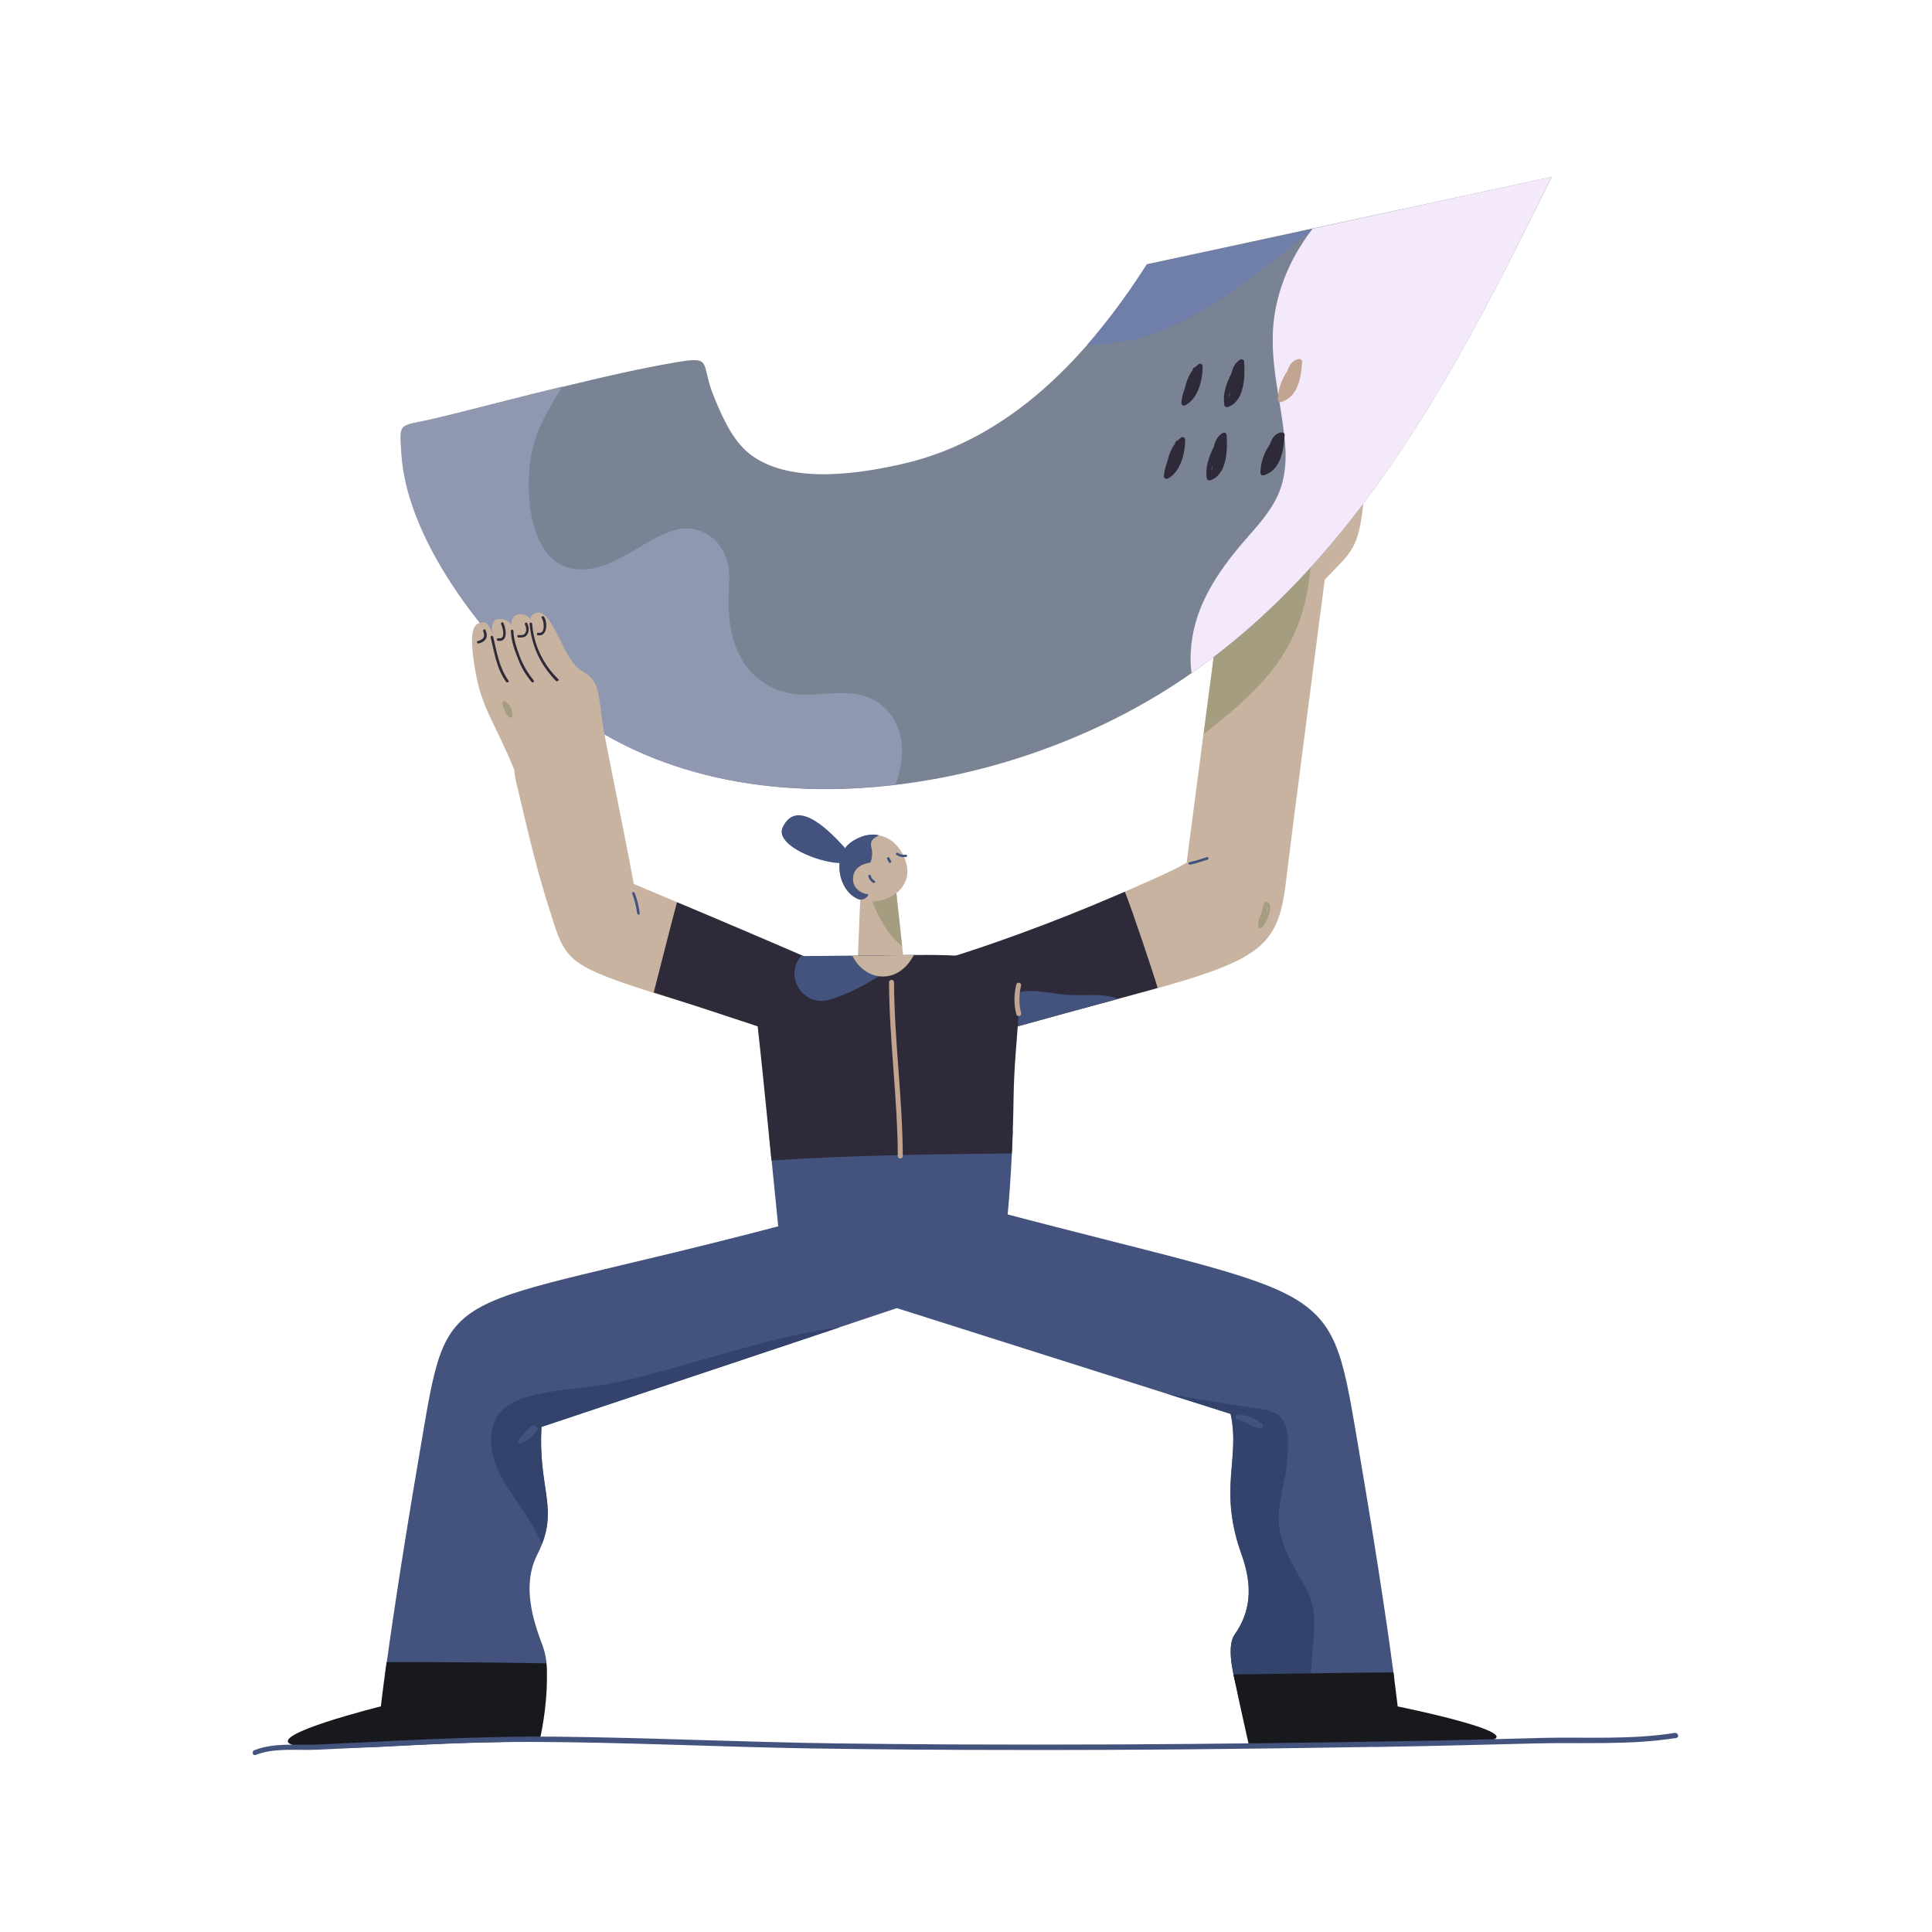
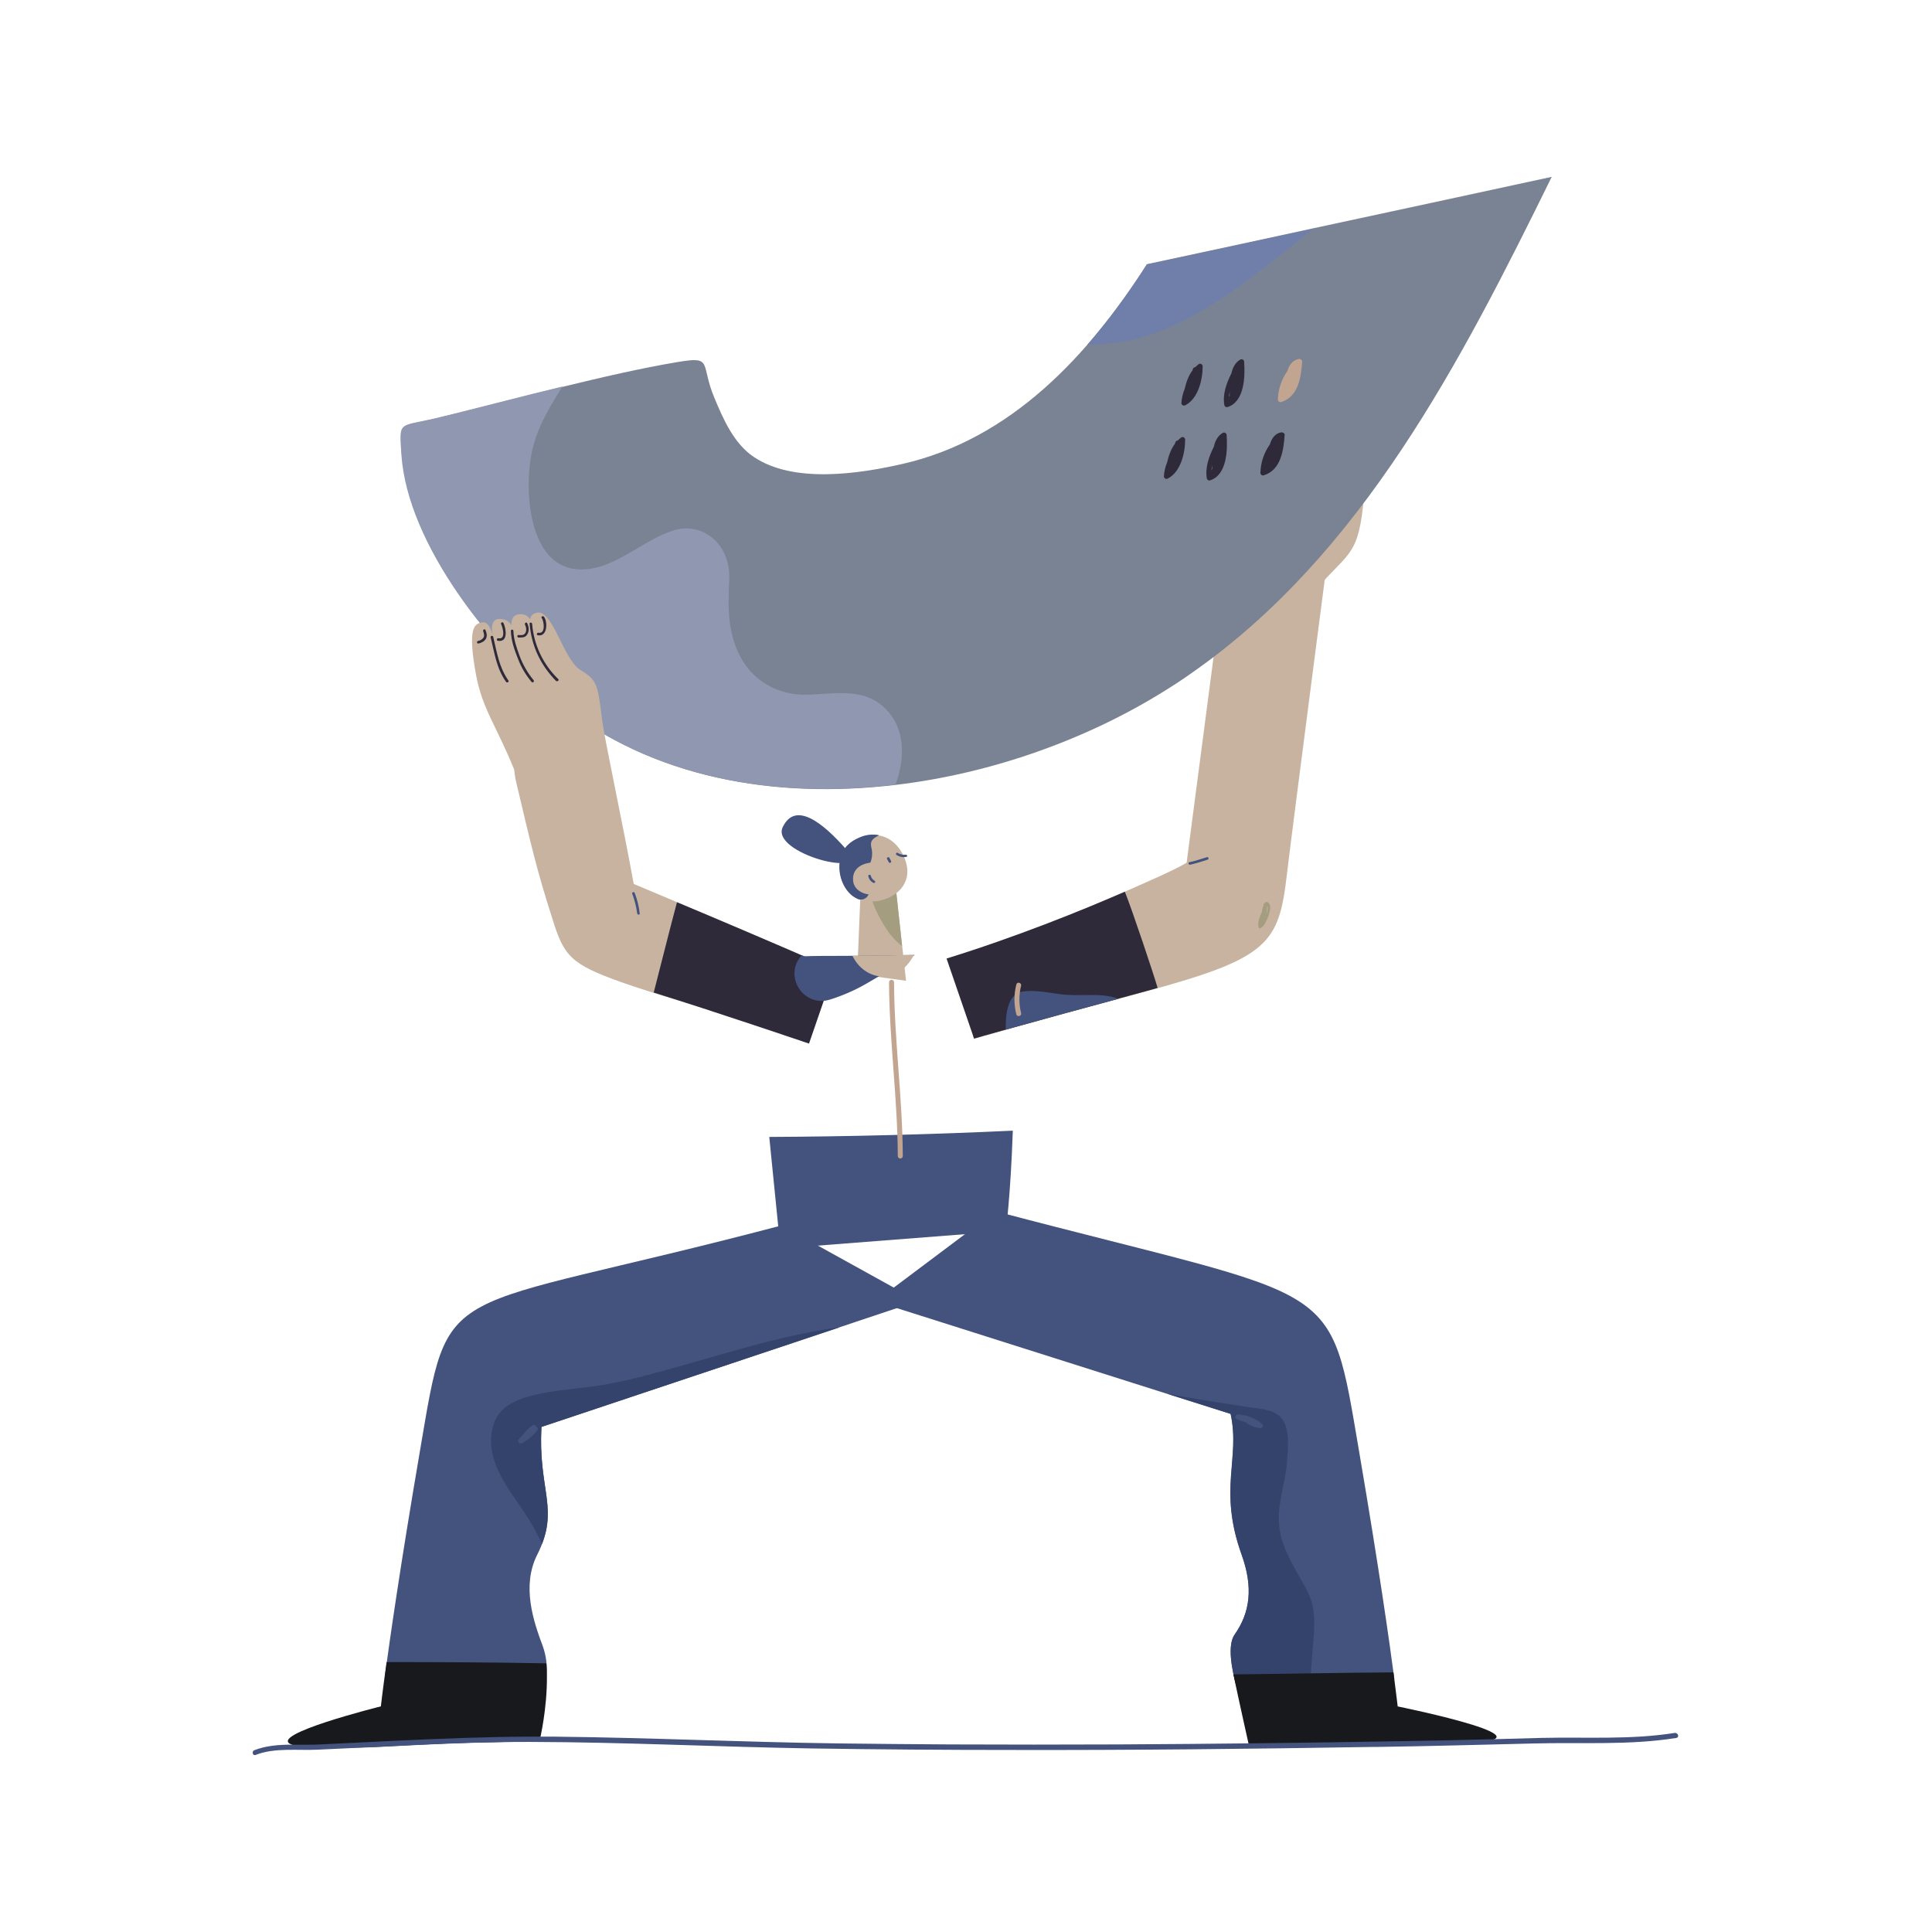
<svg xmlns="http://www.w3.org/2000/svg" width="1606" height="1606" viewBox="0 0 1606 1606" fill="none">
  <g clip-path="url(#clip0_1170_7549)">
    <path d="M1094.92 488.943C1121.32 458.376 1129.63 462.537 1133.79 412.609C1137.95 362.68 1104.7 420.93 1092.22 439.028C1079.75 457.126 1094.92 488.943 1094.92 488.943Z" fill="#C7B3A0" />
    <path d="M797.233 799.912C884.546 762.465 969.562 727.737 986.4 717.119L1019.46 464.618L1110.92 407.185C1110.92 407.185 1074.13 689.245 1069.77 726.665C1063.11 784.098 1055.01 796.338 952.942 824.008C848.996 852.086 809.504 863.573 809.504 863.573L797.233 799.912Z" fill="#C7B3A0" />
-     <path d="M1054.43 560.914C1073.34 538.247 1084.15 512.415 1088.1 483.124C1091.42 459.41 1092.67 435.071 1101.81 413.03L1019.7 464.618L1000.57 610.217C1019.87 594.978 1038.79 579.662 1054.43 560.914Z" fill="#A59D80" />
    <path d="M935.056 741.253C898.676 757.067 843.955 779.108 786.835 796.785L809.706 863.343C809.706 863.343 849.248 851.857 953.143 823.778C956.255 822.936 959.381 822.106 962.289 821.226C959.177 810.301 941.293 756.85 935.056 741.253Z" fill="#2E2A39" />
    <path d="M905.961 827.148C897.428 827.148 889.124 827.569 880.59 826.318C869.365 824.863 858.906 822.578 848.79 824.442C845.216 825.629 842.191 828.068 840.27 831.308C836.519 837.97 835.894 847.122 836.111 855.851C855.245 850.453 885.374 842.131 929.444 830.326C922.799 827.569 914.482 826.943 905.961 827.148Z" fill="#43537E" />
    <path d="M1003.25 712.537C998.464 714.004 993.681 715.663 988.693 716.71C987.418 716.914 987.864 718.995 989.318 718.778C994.306 717.744 999.089 716.085 1003.86 714.617C1005.11 714.004 1004.68 712.128 1003.25 712.537Z" fill="#43537E" />
    <path d="M1054.79 750.812C1053.34 749.153 1052.24 749.536 1051.26 750.812C1051.11 750.815 1050.96 750.855 1050.83 750.928C1050.7 751 1050.59 751.104 1050.51 751.23C1050.43 751.356 1050.38 751.5 1050.36 751.65C1050.35 751.8 1050.37 751.95 1050.43 752.089V752.51C1049.68 754.301 1049.19 756.193 1048.98 758.126C1047.31 762.286 1045.02 766.23 1046.27 771.016C1046.48 771.437 1047.1 771.846 1047.55 771.641C1050.88 770.365 1052.74 765.4 1053.99 762.49C1055 759.619 1057.29 753.735 1054.79 750.812ZM1052.71 759.555V759.134C1053.14 757.155 1053.35 755.135 1053.34 753.11C1054.42 754.514 1053.54 757.27 1052.71 759.619V759.555Z" fill="#A59D80" />
    <path d="M744.219 734.387L753.148 815.291L712.572 809.675L715.481 738.126L744.219 734.387Z" fill="#C7B3A0" />
    <path d="M737.572 773.275C740.885 778.323 745.035 782.769 749.843 786.421L744.23 734.221L721.563 737.756C724.743 750.455 730.165 762.483 737.572 773.275V773.275Z" fill="#A59D80" />
    <path d="M737.778 746.652C732.582 748.794 726.971 749.736 721.361 749.409C715.939 749.065 710.8 746.866 706.807 743.18C698.694 735.267 695.786 721.483 699.536 711.145C702.853 701.994 710.136 698.242 715.749 695.958C720.559 694.025 725.825 693.519 730.915 694.503C732.778 694.836 734.594 695.394 736.323 696.162C746.298 700.539 752.906 711.554 754.181 722.16C755.24 733.557 747.969 742.504 737.778 746.652Z" fill="#C7B3A0" />
    <path d="M722.395 739.798C722.605 741.041 722.468 742.318 721.999 743.488C721.53 744.658 720.746 745.676 719.735 746.429C718.725 747.181 717.525 747.64 716.271 747.753C715.016 747.867 713.754 747.632 712.624 747.073C710.399 746.032 708.364 744.626 706.603 742.912C698.491 735.012 695.583 721.279 699.32 710.877C702.649 701.726 709.92 697.987 715.545 695.702C720.356 693.769 725.621 693.264 730.712 694.247C727.599 696.328 722.816 697.566 724.27 704.228C725.654 709.341 724.981 714.793 722.395 719.416C720.316 722.951 718.862 726.691 719.691 731.26C720.316 733.812 721.145 736.467 721.987 738.917C722.139 739.003 722.26 739.134 722.333 739.292C722.406 739.45 722.428 739.627 722.395 739.798Z" fill="#43537E" />
    <path d="M709.294 733.136C710.761 741.878 722.394 744.992 726.757 742.912L728.632 716.914C715.953 716.493 707.636 722.53 709.294 733.136Z" fill="#C7B3A0" />
    <path d="M752.755 710.469C750.501 710.73 748.225 710.217 746.301 709.014C745.268 708.172 744.017 710.048 745.268 710.673C747.579 712.244 750.416 712.84 753.163 712.332C754.668 712.396 754.209 710.252 752.755 710.469Z" fill="#43537E" />
    <path d="M737.371 714.004L738.825 716.71C739.45 717.986 741.312 716.914 740.687 715.664L739.233 712.958C738.608 711.924 736.809 712.958 737.371 714.004Z" fill="#43537E" />
    <path d="M726.973 732.102C726.189 731.668 725.506 731.072 724.967 730.355C724.429 729.638 724.048 728.816 723.848 727.942C723.644 726.665 721.565 727.099 721.769 728.35C722.001 729.483 722.474 730.553 723.157 731.487C723.839 732.421 724.714 733.197 725.723 733.762C727.177 734.591 728.223 732.932 726.973 732.102Z" fill="#43537E" />
    <path d="M703.643 706.308C683.898 683.629 661.04 665.748 650.644 687.585C640.248 709.423 725.519 731.26 703.643 706.308Z" fill="#43537E" />
    <path d="M1289.91 147C1214.87 299.466 1132.76 460.24 990.57 559.458C983.287 564.653 975.595 569.669 967.903 574.429C904.291 614.122 825.295 642.864 744.845 652.411C644.446 664.472 541.954 646.999 464.221 584.18C409.372 539.88 339.292 453.144 334.113 378.264C332.238 349.56 331.409 355.176 362.176 347.901C381.705 343.319 401.042 338.124 420.38 333.338C434.717 329.803 451.146 325.681 467.984 321.482C499.376 313.824 533.459 305.885 563.651 300.895C593.181 295.905 581.943 302.35 593.806 330.633C601.076 348.105 610.018 368.704 626.435 379.719C659.484 402.181 713.951 393.873 749.705 385.755C840.347 365.335 905.209 295.139 953.426 219.57C999.346 209.793 1045.52 199.8 1091.47 189.82C1157.29 175.704 1223.6 161.345 1289.91 147Z" fill="#7A8394" />
    <path d="M952.379 279.491C1006.22 262.44 1048.21 223.539 1092.69 189.845C1092.28 190.049 1091.66 190.049 1091.24 190.266C1045.32 200.247 999.396 210.023 953.208 220.004C938.417 243.362 921.939 265.607 903.907 286.562C920.329 286.681 936.674 284.297 952.379 279.491V279.491Z" fill="#707FA9" />
-     <path d="M1091.17 190.062C1074.96 211.07 1063.53 235.192 1059.37 262.44C1053.97 299.044 1065.39 333.568 1068.3 369.764C1069.58 385.156 1067.88 400.395 1061.02 414.281C1053.12 429.877 1040.44 442.155 1029.42 455.454C1008.63 480.622 991.59 508.292 989.881 541.565C989.462 547.526 989.667 553.515 990.493 559.433C1132.9 460.214 1214.99 299.44 1289.84 146.975C1223.57 161.337 1157.35 175.7 1091.17 190.062Z" fill="#F3E9FA" />
    <path d="M735.699 588.788C714.92 568.367 684.982 579.432 662.111 577.135C644.445 575.272 625.949 565.904 615.336 545.738C604.532 524.935 605.132 504.131 606.19 482.09C607.466 450.884 582.911 434.037 560.666 440.687C533.879 448.6 510.982 474.177 481.67 473.347C442.382 472.071 435.941 416.565 440.928 382.246C444.462 357.907 456.108 339.809 467.537 321.303C450.495 325.463 434.283 329.407 419.933 333.159C400.595 337.946 381.27 343.14 361.728 347.722C330.962 354.997 331.791 349.381 333.666 378.085C338.858 452.965 408.924 539.701 463.774 584.001C541.519 646.82 643.998 664.293 744.398 652.219C751.911 631.837 753.582 606.26 735.699 588.788Z" fill="#8F98B0" />
    <path d="M996.59 302.58C995.503 303.423 994.464 304.326 993.478 305.286C993.048 305.286 992.631 305.429 992.292 305.693C991.953 305.956 991.71 306.325 991.603 306.741C991.399 307.162 991.399 307.57 991.182 308.017C987.865 312.382 985.99 317.997 984.74 323.409C983.211 327.12 982.298 331.056 982.036 335.061C982.053 335.422 982.159 335.772 982.344 336.081C982.53 336.39 982.789 336.649 983.098 336.833C983.408 337.018 983.758 337.123 984.118 337.139C984.478 337.155 984.837 337.081 985.161 336.925C995.965 331.526 999.715 315.713 999.715 304.686C999.744 304.304 999.671 303.921 999.504 303.577C999.337 303.232 999.082 302.938 998.764 302.724C998.447 302.511 998.079 302.385 997.697 302.359C997.315 302.334 996.933 302.41 996.59 302.58V302.58Z" fill="#2E2A39" />
    <path d="M1034.22 300.703C1034.2 300.343 1034.1 299.993 1033.91 299.684C1033.73 299.375 1033.47 299.116 1033.16 298.932C1032.85 298.747 1032.5 298.642 1032.14 298.626C1031.78 298.61 1031.42 298.684 1031.09 298.84C1026.95 301.125 1024.72 305.489 1023.62 310.327C1019.46 318.648 1016.13 327.799 1017.79 336.95C1017.95 337.472 1018.3 337.913 1018.78 338.183C1019.25 338.454 1019.81 338.533 1020.34 338.405C1034.64 333.989 1035.05 312.777 1034.22 300.703ZM1022.16 328.782C1021.95 329.203 1021.74 329.624 1021.54 330.058C1021.71 328.446 1021.99 326.848 1022.37 325.272C1022.21 326.434 1022.14 327.608 1022.16 328.782V328.782Z" fill="#2E2A39" />
    <path d="M1079.74 298.419C1074.55 299.261 1071.63 303.409 1070.18 308.412C1065.23 315.344 1062.48 323.6 1062.28 332.113C1062.28 332.442 1062.36 332.765 1062.51 333.059C1062.66 333.354 1062.87 333.611 1063.13 333.811C1063.39 334.011 1063.69 334.15 1064.01 334.216C1064.33 334.282 1064.67 334.275 1064.99 334.193C1079.32 329.828 1081.57 313.402 1082.45 300.499C1082.41 300.182 1082.32 299.875 1082.16 299.597C1082 299.319 1081.79 299.075 1081.54 298.881C1081.29 298.686 1081 298.545 1080.69 298.466C1080.38 298.386 1080.06 298.37 1079.74 298.419V298.419Z" fill="#C2A590" />
    <path d="M982.037 363.523C980.949 364.366 979.91 365.269 978.924 366.228C978.495 366.231 978.079 366.375 977.74 366.638C977.401 366.901 977.158 367.268 977.049 367.683C976.845 368.105 976.845 368.513 976.641 368.96C973.312 373.325 971.437 378.94 970.187 384.352C968.656 388.062 967.747 391.999 967.495 396.004C967.51 396.364 967.614 396.714 967.798 397.024C967.982 397.333 968.24 397.592 968.548 397.777C968.857 397.962 969.207 398.067 969.567 398.083C969.926 398.099 970.284 398.025 970.608 397.868C981.412 392.469 985.162 376.656 985.162 365.629C985.19 365.247 985.117 364.864 984.95 364.52C984.783 364.175 984.528 363.881 984.211 363.667C983.893 363.453 983.525 363.327 983.143 363.302C982.761 363.277 982.38 363.353 982.037 363.523V363.523Z" fill="#2E2A39" />
    <path d="M1019.66 361.659C1019.65 361.299 1019.54 360.949 1019.36 360.64C1019.18 360.331 1018.92 360.072 1018.61 359.886C1018.3 359.7 1017.95 359.594 1017.59 359.576C1017.23 359.558 1016.88 359.629 1016.55 359.783C1012.39 362.067 1010.1 366.432 1009.06 371.269C1004.91 379.591 1001.58 388.742 1003.25 397.893C1003.4 398.405 1003.74 398.839 1004.21 399.109C1004.67 399.379 1005.21 399.464 1005.73 399.348C1020.08 394.932 1020.49 373.924 1019.66 361.659ZM1007.61 389.737L1006.98 391.014C1007.16 389.402 1007.44 387.804 1007.81 386.228C1007.65 387.39 1007.58 388.564 1007.61 389.737Z" fill="#2E2A39" />
    <path d="M1065.19 359.362C1060 360.191 1057.09 364.352 1055.64 369.342C1050.69 376.278 1047.94 384.538 1047.73 393.056C1047.73 393.384 1047.81 393.708 1047.96 394.002C1048.1 394.296 1048.31 394.553 1048.57 394.754C1048.83 394.954 1049.14 395.093 1049.46 395.159C1049.78 395.225 1050.11 395.217 1050.43 395.136C1064.78 390.771 1067.01 374.345 1067.89 361.442C1067.89 359.987 1066.24 359.362 1065.19 359.362Z" fill="#2E2A39" />
-     <path d="M639.458 945.089C646.525 1016.01 648.795 1037.85 648.795 1037.85L740.049 1083.62L836.099 1023.29C836.099 1023.29 840.041 994.584 841.916 939.882C774.574 943.013 707.088 944.749 639.458 945.089Z" fill="#43537E" />
+     <path d="M639.458 945.089C646.525 1016.01 648.795 1037.85 648.795 1037.85L836.099 1023.29C836.099 1023.29 840.041 994.584 841.916 939.882C774.574 943.013 707.088 944.749 639.458 945.089Z" fill="#43537E" />
    <path d="M454.234 1393.12C455.042 1384.89 454.05 1376.58 451.326 1368.78C443.43 1347.77 433.468 1318.44 446.542 1292.44C465.88 1254.39 447.167 1239.82 450.076 1186.15L763.15 1081.5L649.625 1018.68C360.518 1094.85 374.205 1059.07 348.834 1207.6C332.622 1302.44 324.101 1362.35 319.942 1393.13L454.234 1393.12Z" fill="#43537E" />
    <path d="M571.891 1133.74C549.02 1140.12 526.162 1146.84 502.666 1151.01C485.625 1153.92 468.162 1154.75 451.121 1158.08C435.317 1161.19 416.196 1166.4 410.583 1183.24C403.096 1205.5 414.321 1225.67 426.592 1243.56C433.862 1254.17 441.35 1264.77 447.001 1276.22C448.276 1278.78 449.552 1281 450.534 1283.5C462.792 1251.68 447.409 1235.24 450.113 1186.15L697.904 1103.37C654.841 1108.99 613.079 1122.09 571.891 1133.74Z" fill="#33436C" />
    <path d="M449.245 1443.86C449.136 1444.06 449.067 1444.27 449.041 1444.49C449.041 1444.49 440.112 1446.15 417.853 1448.02H417.649C386.258 1448.44 355.07 1449.9 323.691 1451.56C315.579 1451.98 307.466 1452.39 299.57 1452.61C290.845 1452.61 281.904 1452.81 272.337 1452.81C256.329 1452.81 246.979 1451.76 242.616 1450.26C220.37 1442.36 316.599 1418.44 316.599 1418.44C316.599 1418.44 317.875 1406.79 321.37 1381.62C365.657 1381.62 409.932 1381.84 454.207 1382.66C456.312 1410.37 450.291 1439.08 449.245 1443.86Z" fill="#18191D" />
    <path d="M1032.14 1292.44C1041.91 1319.69 1039.21 1340.48 1026.32 1358.81C1020.29 1367.34 1023.4 1386.67 1028.61 1404.99C1040.09 1404.36 1051.68 1403.71 1063.05 1402.91C1095.06 1399.98 1127.08 1396.45 1159.08 1395.82C1155.14 1365.88 1146.62 1305.35 1129.99 1207.8C1104.63 1059.5 1116.68 1083.21 827.526 1006.87L727.738 1081.75L1022.93 1175.36C1031.09 1212.78 1012.39 1237.74 1032.14 1292.44Z" fill="#43537E" />
    <path d="M1091.59 1365.65C1092.63 1354.42 1093.47 1341.95 1090.14 1330.92C1087.59 1323.27 1083.28 1316.16 1079.32 1309.23C1071.67 1295.49 1063.94 1281.77 1063.11 1265.76C1062.08 1248.08 1068.93 1231.3 1069.97 1213.76C1070.6 1203.14 1072.68 1186.72 1064.56 1178.19C1058.19 1171.32 1046.07 1170.9 1037.33 1169.66C1020.08 1167.11 1002.62 1164.25 985.364 1161.34C980.376 1160.51 975.389 1159.47 970.401 1158.64L1022.99 1175.23C1031.31 1212.66 1012.6 1237.63 1032.14 1292.33C1041.91 1319.58 1039.21 1340.37 1026.32 1358.7C1020.29 1367.22 1023.4 1386.56 1028.61 1404.87C1040.09 1404.25 1051.68 1403.6 1063.05 1402.79L1089.25 1400.24C1089.72 1388.74 1090.55 1377.34 1091.59 1365.65Z" fill="#33436C" />
    <path d="M1161.85 1418.49C1161.85 1418.49 1160.82 1409.56 1158.32 1390.2C1114.04 1390.41 1069.55 1391.47 1025.28 1391.87C1030.48 1416.61 1038.38 1451.76 1038.38 1451.76C1038.38 1451.76 1073.71 1448.85 1206.75 1448.85C1311.73 1448.82 1161.85 1418.49 1161.85 1418.49Z" fill="#18191D" />
    <path d="M1046.69 1186.98C1048.56 1187.81 1051.06 1185.53 1049.24 1183.87C1045.09 1179.91 1039.89 1177.83 1034.28 1176.38C1033.72 1176.24 1033.13 1176.32 1032.61 1176.58C1032.23 1176.29 1031.8 1176.08 1031.34 1175.97C1030.51 1175.97 1029.66 1175.75 1029.04 1175.75C1027.18 1175.75 1025.93 1178.46 1027.76 1179.49C1030.17 1180.61 1032.67 1181.52 1035.24 1182.2C1038.17 1184.47 1041.59 1186.04 1045.23 1186.78C1045.34 1186.77 1045.45 1186.78 1045.56 1186.81C1045.67 1186.85 1045.77 1186.91 1045.85 1186.98C1046.07 1187.18 1046.27 1187.18 1046.69 1186.98Z" fill="#43537E" />
    <path d="M445.712 1185.9C445.623 1185.61 445.469 1185.35 445.262 1185.14C445.054 1184.92 444.8 1184.75 444.518 1184.65C444.237 1184.55 443.935 1184.52 443.638 1184.55C443.34 1184.59 443.055 1184.69 442.804 1184.85C438.021 1187.76 435.151 1192.34 431.324 1196.34C430.976 1196.71 430.77 1197.18 430.744 1197.69C430.718 1198.19 430.872 1198.69 431.18 1199.09C431.488 1199.49 431.929 1199.77 432.423 1199.87C432.917 1199.98 433.432 1199.9 433.875 1199.66C438.92 1197.06 443.321 1193.37 446.758 1188.85C446.932 1188.6 447.044 1188.31 447.084 1188C447.125 1187.7 447.093 1187.39 446.99 1187.11C446.888 1186.82 446.719 1186.56 446.497 1186.35C446.275 1186.14 446.006 1185.98 445.712 1185.9V1185.9Z" fill="#43537E" />
    <path d="M831.329 1014.14C831.132 1014.03 830.913 1013.98 830.691 1013.98C830.468 1013.98 830.249 1014.03 830.053 1014.14C821.371 1017.28 812.959 1021.12 804.899 1025.62C804.501 1025.86 804.19 1026.22 804.015 1026.64C803.84 1027.07 803.809 1027.55 803.927 1027.99C804.046 1028.44 804.307 1028.83 804.671 1029.12C805.036 1029.4 805.483 1029.56 805.945 1029.57C811.136 1029.57 816.545 1027.7 821.328 1025.62C825.691 1023.75 830.882 1021.46 833.586 1017.3C833.749 1016.94 833.815 1016.55 833.777 1016.16C833.739 1015.76 833.598 1015.39 833.37 1015.07C833.141 1014.75 832.832 1014.49 832.474 1014.33C832.115 1014.17 831.72 1014.1 831.329 1014.14V1014.14Z" fill="#43537E" />
    <path d="M1393.43 1444.69C1354.56 1450.93 1314.65 1448.23 1275.57 1449.27C1231.7 1450.31 1187.83 1451.56 1143.98 1452.18H1139.89C1040.1 1453.84 940.527 1454.89 840.74 1454.67C785.24 1454.67 729.523 1454.26 674.024 1453.4C596.482 1452.12 518.736 1448.19 441.195 1447.99H437.457C431.079 1447.99 424.357 1447.99 417.916 1448.19H417.712C386.32 1448.61 355.132 1450.07 323.741 1451.72C315.641 1452.15 307.528 1452.57 299.633 1452.77C287.783 1453.4 276.137 1453.81 264.299 1454.43C247.717 1455.26 228.328 1452.57 212.537 1458.8C209.986 1459.84 209.004 1455.68 211.491 1454.85C221.058 1451.1 231.9 1450.27 242.679 1450.27C250.778 1450.27 258.891 1450.49 266.366 1450.07L329.978 1446.95C365.949 1445.28 401.907 1443.82 437.878 1443.62H461.782C540.153 1444.45 618.524 1448.19 696.678 1449.24C727.444 1449.64 758.007 1449.86 788.773 1450.07C835.969 1450.27 883.357 1450.27 930.553 1450.07C1008.5 1449.64 1086.67 1448.79 1164.62 1447.36L1199.12 1446.73C1226.57 1446.11 1254.21 1445.46 1281.65 1444.65C1318.45 1443.82 1355.86 1446.33 1392.24 1440.49C1395.1 1440.33 1396.13 1444.28 1393.43 1444.69Z" fill="#43537E" />
    <path d="M526.787 734.795C517.425 683.22 502.883 616.241 500.587 598.985C496.85 569.031 496.646 565.495 482.512 556.97C468.379 548.444 459.425 506.416 446.337 509.326C442.587 510.168 440.929 512.032 440.725 514.954C439.89 513.469 438.637 512.262 437.122 511.484C435.607 510.706 433.897 510.39 432.204 510.577C425.967 510.794 424.921 515.784 425.137 519.945C423.862 517.392 421.387 514.954 416.209 514.533C406.846 513.703 408.925 525.139 409.754 528.47C408.3 523.48 405.813 516.192 400.404 517.443C394.792 518.719 388.35 520.774 395.621 560.505C400.825 589.209 412.879 603.758 427.434 639.75C427.819 644.172 428.583 648.553 429.717 652.845C441.363 701.726 445.725 721.905 459.233 763.882C468.8 794.87 474.413 801.532 517.233 816.72C570.45 835.431 673.567 862.054 673.567 862.054L693.516 806.101C613.475 771.208 552.146 745.414 526.787 734.795Z" fill="#C7B3A0" />
    <path d="M562.744 749.983C556.098 774.947 549.861 800.116 543.419 825.067C598.498 842.335 672.506 867.504 672.506 867.504L693.706 805.936C639.864 782.439 594.556 763.295 562.744 749.983Z" fill="#2E2A39" />
    <path d="M464.004 564.449C451.423 552.288 443.712 535.95 442.32 518.502C442.116 517.226 440.037 517.226 440.241 518.502C441.899 537.213 449.17 552.605 462.282 566.133C463.584 566.746 465.114 565.278 464.004 564.449Z" fill="#2E2A39" />
    <path d="M443.631 565.495C438.643 559.465 434.694 552.646 431.947 545.317C429.459 538.451 426.959 531.584 426.755 524.31C426.727 524.054 426.605 523.817 426.413 523.645C426.221 523.473 425.973 523.378 425.715 523.378C425.458 523.378 425.21 523.473 425.018 523.645C424.826 523.817 424.704 524.054 424.676 524.31C424.88 532.427 427.584 540.123 430.492 547.398C433.162 554.53 437.046 561.145 441.972 566.95C442.174 567.134 442.436 567.237 442.709 567.24C442.982 567.242 443.246 567.144 443.451 566.964C443.656 566.784 443.788 566.535 443.821 566.264C443.854 565.993 443.786 565.719 443.631 565.495Z" fill="#2E2A39" />
    <path d="M422.637 565.699C414.741 554.468 413.071 542.19 409.958 529.299C409.917 529.163 409.85 529.036 409.759 528.925C409.669 528.815 409.558 528.723 409.433 528.656C409.179 528.519 408.882 528.489 408.606 528.572C408.33 528.655 408.099 528.844 407.962 529.098C407.826 529.351 407.796 529.649 407.879 529.925C411.208 543.237 412.662 555.514 420.762 566.937C421.591 567.78 423.466 566.746 422.637 565.699Z" fill="#2E2A39" />
    <path d="M403.517 523.684C403.096 522.408 401.221 523.48 401.642 524.718C402.267 526.39 402.918 528.47 401.846 530.129C400.735 531.593 399.096 532.564 397.28 532.835C397.012 532.923 396.789 533.112 396.658 533.361C396.527 533.611 396.498 533.902 396.577 534.172C396.657 534.443 396.839 534.672 397.084 534.81C397.329 534.949 397.619 534.987 397.892 534.916C400.188 534.29 402.675 533.256 403.925 530.959C405.175 528.662 404.55 525.969 403.517 523.684Z" fill="#2E2A39" />
    <path d="M418.479 517.864C417.854 516.588 415.927 517.647 416.603 518.898C418.058 522.025 420.558 531.788 414.32 530.55C413.045 530.333 412.445 532.209 413.695 532.631C422.637 534.29 420.762 522.637 418.479 517.864Z" fill="#2E2A39" />
    <path d="M438.225 518.068C437.6 516.792 435.942 517.864 436.362 519.102C437.396 521.182 438.021 524.309 436.567 526.39C435.291 528.266 433.033 528.049 430.954 527.845C430.698 527.873 430.462 527.995 430.29 528.187C430.118 528.379 430.023 528.627 430.023 528.885C430.023 529.142 430.118 529.391 430.29 529.583C430.462 529.775 430.698 529.897 430.954 529.925C433.862 529.925 436.771 530.129 438.225 527.372C440.1 524.781 439.679 520.953 438.225 518.068Z" fill="#2E2A39" />
    <path d="M452.153 512.657C451.324 511.623 449.449 512.657 450.291 513.703C452.357 516.613 453.607 527.219 447.587 525.968C446.311 525.764 445.712 527.64 446.962 528.049C455.062 529.721 455.483 517.022 452.153 512.657Z" fill="#2E2A39" />
-     <path d="M424.921 589.617C424.549 588.156 423.851 586.799 422.879 585.647C421.907 584.496 420.686 583.579 419.309 582.968C419.174 582.904 419.026 582.87 418.877 582.868C418.727 582.865 418.579 582.895 418.441 582.954C418.304 583.013 418.181 583.1 418.08 583.211C417.978 583.321 417.902 583.451 417.855 583.593C417.23 585.252 417.855 587.129 418.901 588.992C419.934 592.119 421.592 595.437 424.513 596.65C424.668 596.69 424.83 596.693 424.986 596.659C425.142 596.625 425.288 596.555 425.412 596.455C425.536 596.354 425.634 596.226 425.7 596.08C425.765 595.935 425.796 595.776 425.789 595.616V594.34C426.125 592.713 425.814 591.018 424.921 589.617Z" fill="#A59D80" />
    <path d="M527.617 742.287C527.196 741.011 525.066 741.662 525.538 742.912C527.531 748.22 528.926 753.734 529.696 759.351C529.9 760.627 531.979 760.627 531.775 759.351C531.13 753.507 529.732 747.772 527.617 742.287V742.287Z" fill="#43537E" />
-     <path d="M842.552 912.02C842.348 929.697 841.723 945.293 841.098 958.822C774.577 959.435 707.84 960.277 641.319 964.642C639.457 945.498 636.957 921.797 634.048 892.672C623.844 790.964 614.915 795.125 708.465 794.5C718.861 794.5 730.711 794.296 744.015 794.079C749.627 793.874 754.831 793.874 759.819 793.874C872.285 792.419 844.21 812.802 842.552 912.02Z" fill="#2E2A39" />
    <path d="M743.186 816.541C743.186 815.99 742.967 815.46 742.577 815.07C742.187 814.68 741.658 814.461 741.107 814.461C740.555 814.461 740.026 814.68 739.636 815.07C739.246 815.46 739.027 815.99 739.027 816.541C739.231 864.798 746.094 912.85 746.311 961.107C746.352 961.629 746.588 962.116 746.972 962.472C747.356 962.827 747.86 963.024 748.384 963.024C748.907 963.024 749.411 962.827 749.795 962.472C750.179 962.116 750.415 961.629 750.456 961.107C750.252 912.646 743.39 864.798 743.186 816.541Z" fill="#C2A590" />
    <path d="M848.791 819.464C849.416 816.912 845.462 815.712 844.837 818.418C842.758 826.535 842.758 835.047 844.837 843.165C845.462 845.717 849.62 844.62 848.791 842.131C846.916 834.692 846.916 826.903 848.791 819.464V819.464Z" fill="#C2A590" />
    <path d="M666.473 794.079L666.064 794.5C651.089 811.755 668.144 837.753 689.968 830.899C700.544 827.597 710.721 823.133 720.314 817.588C733.835 809.93 746.922 801.366 760.443 793.874C755.239 793.874 749.843 794.079 743.861 794.079C709.969 794.908 685.657 794.283 668.195 794.908C667.69 794.506 667.102 794.222 666.473 794.079V794.079Z" fill="#43537E" />
    <path d="M759.768 793.67C746.043 820.077 718.402 815.087 708.631 794.5C719.027 794.5 730.877 794.283 744.181 794.079C749.628 793.875 754.832 793.67 759.768 793.67Z" fill="#C7B3A0" />
  </g>
  <defs>
    <clipPath id="clip0_1170_7549">
      <rect width="1185" height="1312" fill="white" transform="translate(210 147)" />
    </clipPath>
  </defs>
</svg>